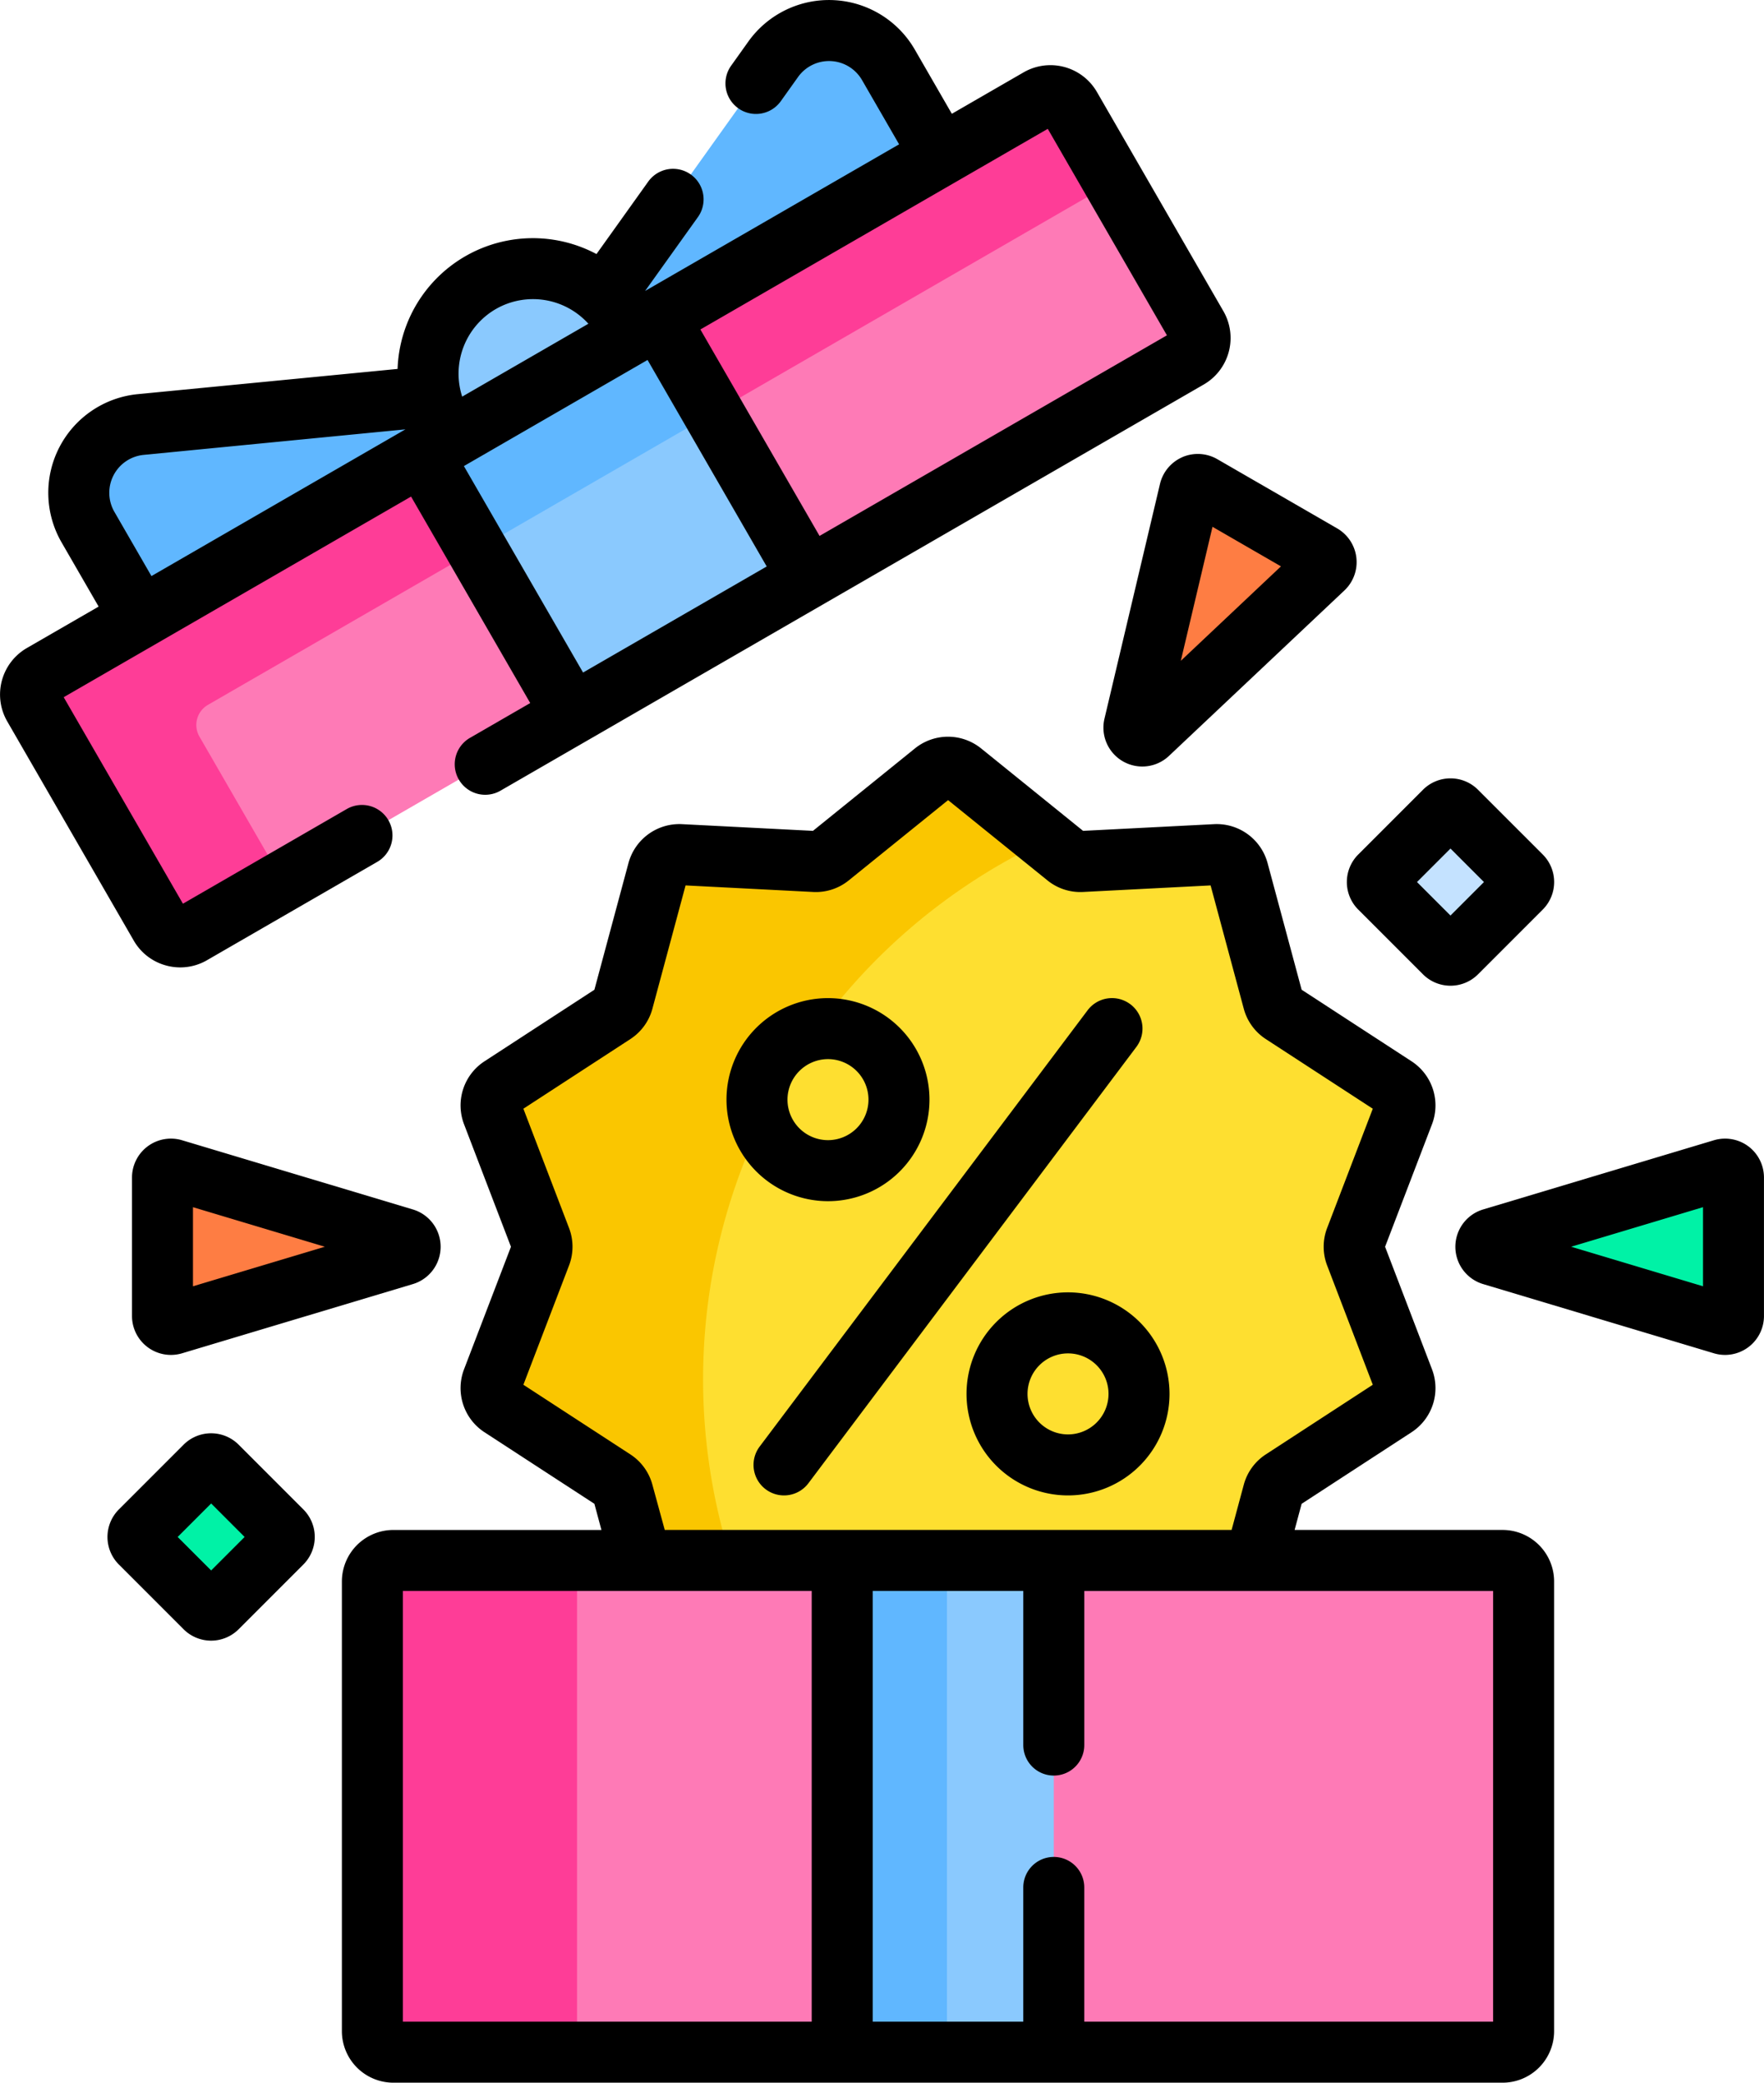
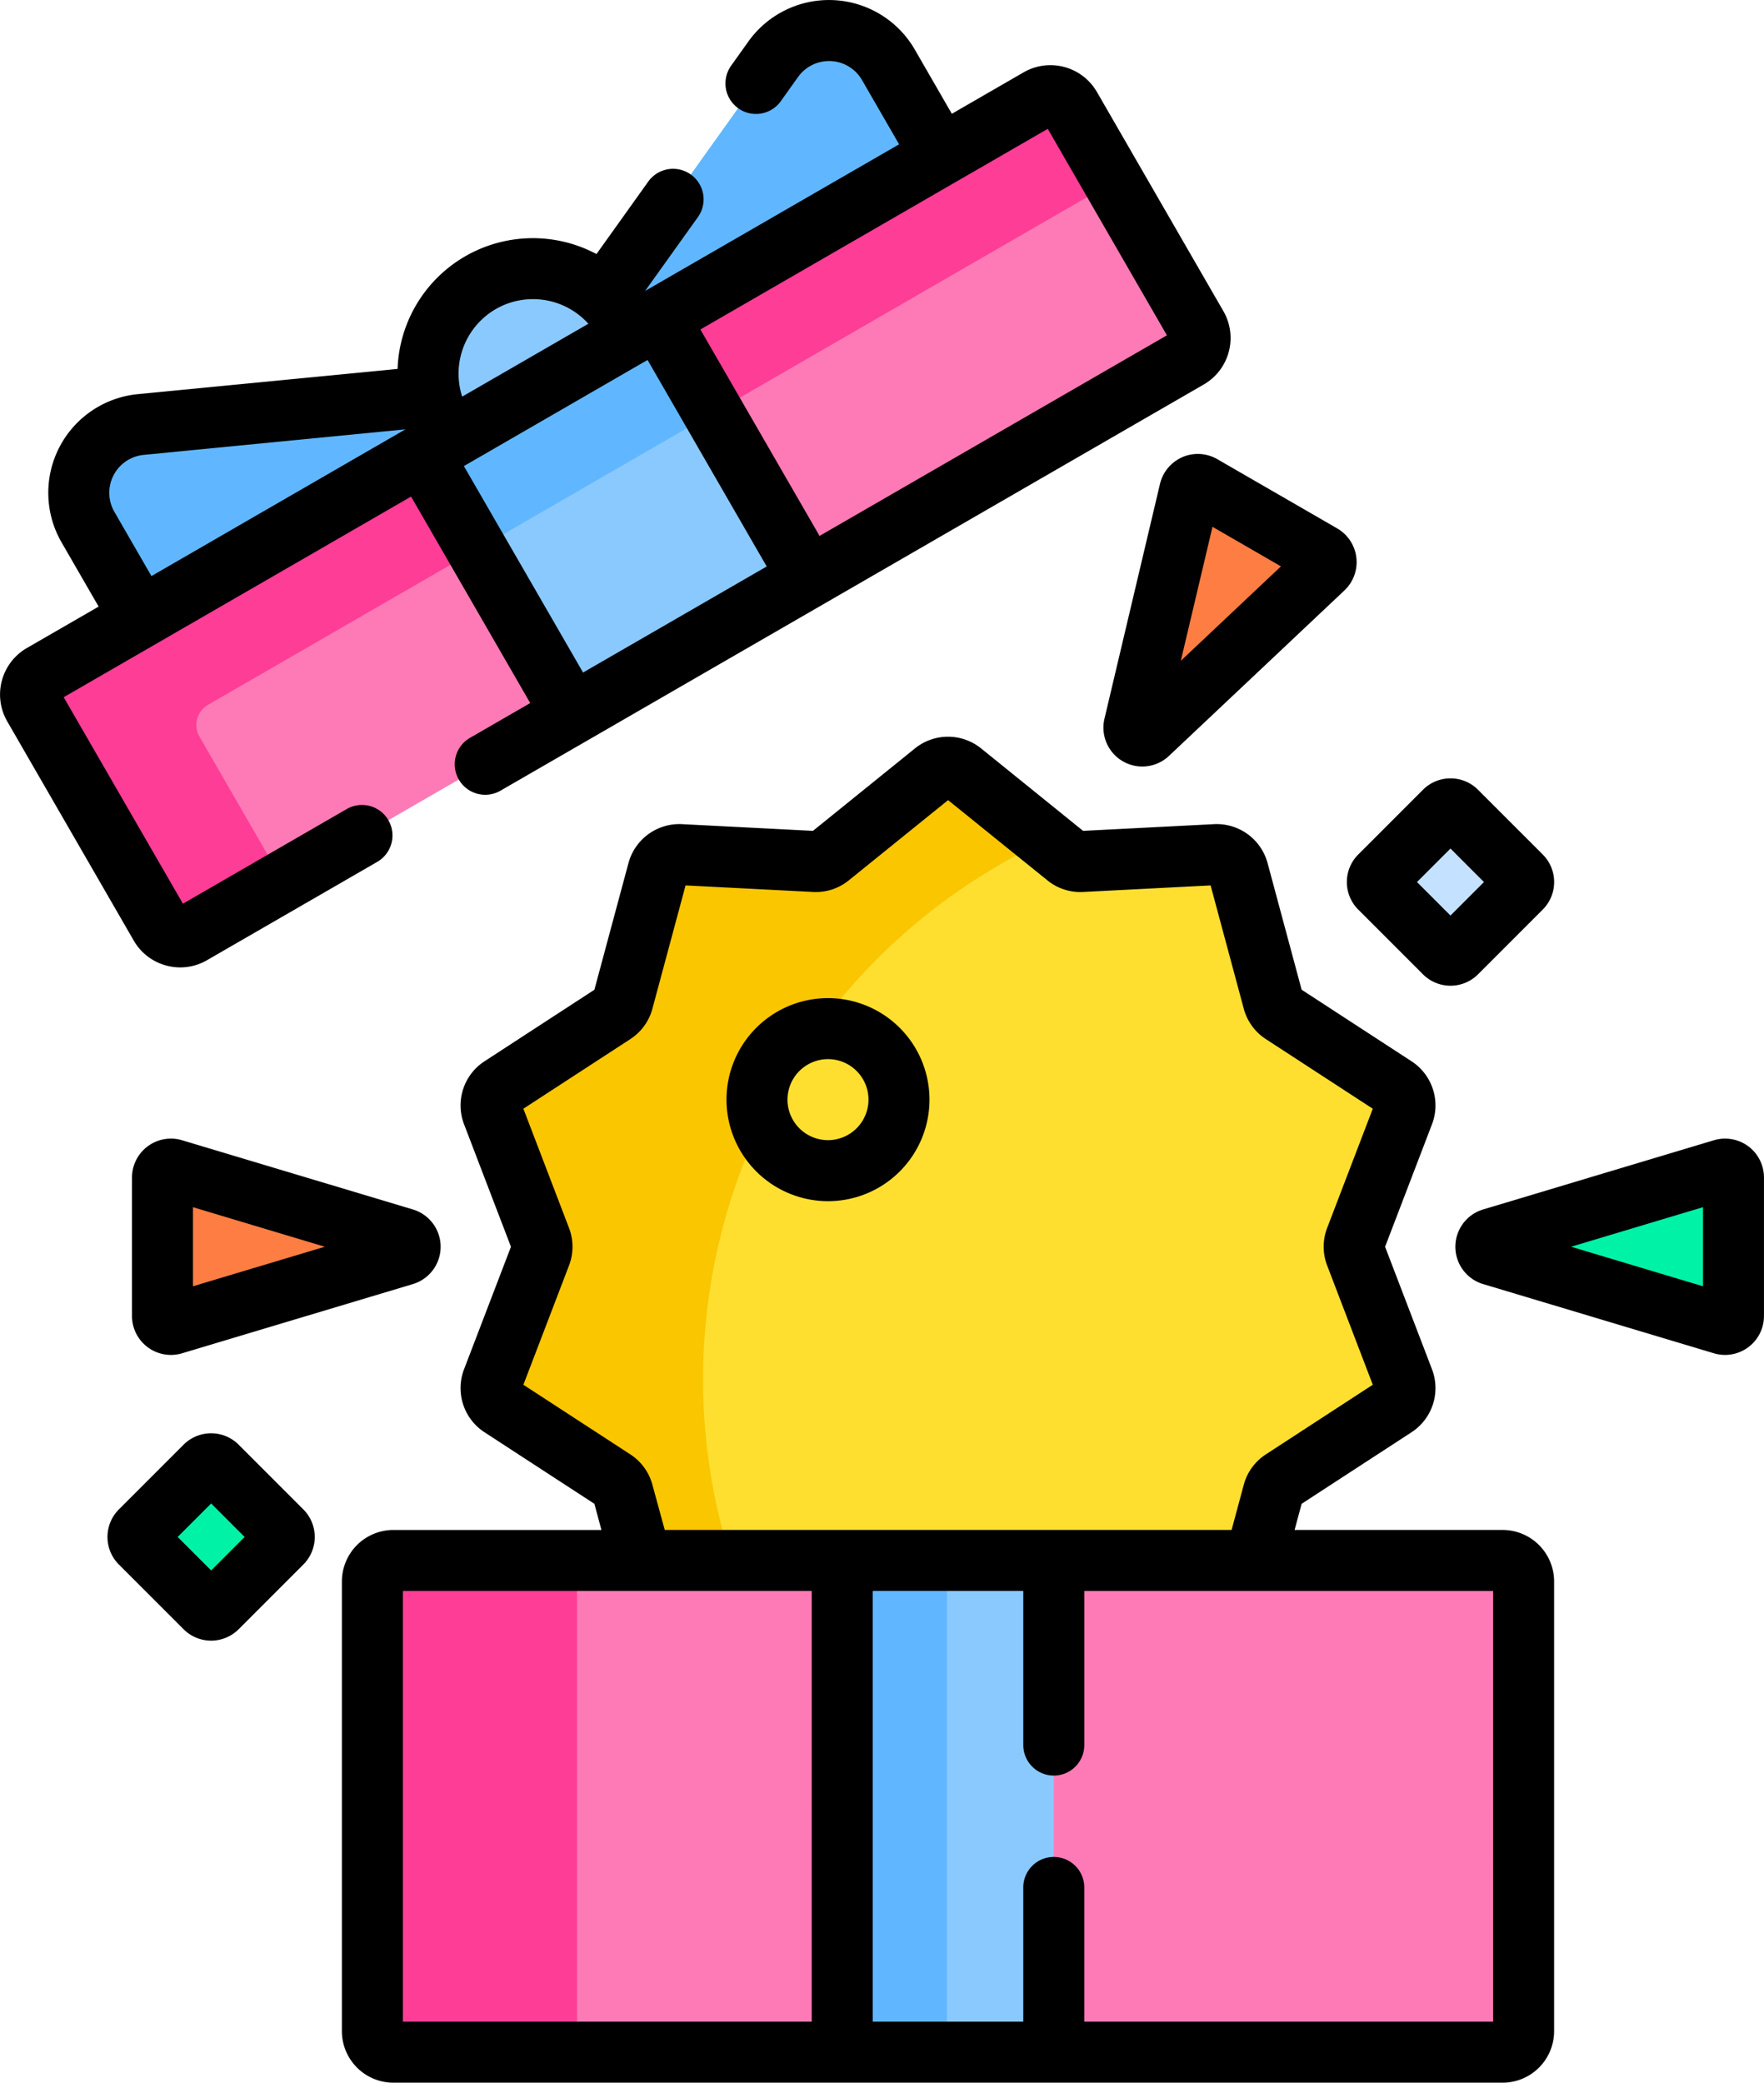
<svg xmlns="http://www.w3.org/2000/svg" width="131.38" height="155.062" viewBox="0 0 131.38 155.062">
  <g id="Raggruppa_4556" data-name="Raggruppa 4556" transform="translate(-39.097 0)">
    <g id="Raggruppa_4538" data-name="Raggruppa 4538" transform="translate(75.664 57.117)">
      <path id="Tracciato_7088" data-name="Tracciato 7088" d="M159.946,234.25a1.628,1.628,0,0,0,.633,1.947l8.405,5.471a1.629,1.629,0,0,1,.684.942l1.358,5.046h45.7l1.358-5.046a1.629,1.629,0,0,1,.684-.942l8.405-5.471a1.629,1.629,0,0,0,.633-1.947l-3.585-9.367a1.627,1.627,0,0,1,0-1.164l3.585-9.367a1.628,1.628,0,0,0-.633-1.947l-8.405-5.471a1.629,1.629,0,0,1-.684-.942l-2.606-9.685a1.628,1.628,0,0,0-1.656-1.2l-10.016.515a1.628,1.628,0,0,1-1.107-.36l-7.8-6.3a1.628,1.628,0,0,0-2.047,0l-7.8,6.3a1.628,1.628,0,0,1-1.107.36l-10.016-.515a1.629,1.629,0,0,0-1.656,1.2l-2.606,9.685a1.628,1.628,0,0,1-.684.942l-8.405,5.471a1.629,1.629,0,0,0-.633,1.947l3.585,9.367a1.63,1.63,0,0,1,0,1.164Z" transform="translate(-159.838 -188.595)" fill="#fedf30" />
-       <path id="Tracciato_7089" data-name="Tracciato 7089" d="M159.946,234.25a1.628,1.628,0,0,0,.633,1.947l8.405,5.471a1.629,1.629,0,0,1,.684.942l1.358,5.046h6.714a44.268,44.268,0,0,1,23.46-53.608l-6.3-5.091a1.628,1.628,0,0,0-2.047,0l-7.8,6.3a1.629,1.629,0,0,1-1.107.36l-10.016-.515a1.628,1.628,0,0,0-1.656,1.2l-2.606,9.685a1.628,1.628,0,0,1-.684.942l-8.405,5.471a1.629,1.629,0,0,0-.633,1.947l3.585,9.367a1.63,1.63,0,0,1,0,1.164Z" transform="translate(-159.838 -188.595)" fill="#fac600" />
+       <path id="Tracciato_7089" data-name="Tracciato 7089" d="M159.946,234.25a1.628,1.628,0,0,0,.633,1.947l8.405,5.471a1.629,1.629,0,0,1,.684.942l1.358,5.046h6.714a44.268,44.268,0,0,1,23.46-53.608l-6.3-5.091a1.628,1.628,0,0,0-2.047,0l-7.8,6.3a1.629,1.629,0,0,1-1.107.36l-10.016-.515l-2.606,9.685a1.628,1.628,0,0,1-.684.942l-8.405,5.471a1.629,1.629,0,0,0-.633,1.947l3.585,9.367a1.63,1.63,0,0,1,0,1.164Z" transform="translate(-159.838 -188.595)" fill="#fac600" />
    </g>
    <g id="Raggruppa_4539" data-name="Raggruppa 4539" transform="translate(66.832 116.178)">
      <path id="Tracciato_7090" data-name="Tracciato 7090" d="M214.852,420.221H132.239a1.565,1.565,0,0,1-1.565-1.565V385.174a1.565,1.565,0,0,1,1.565-1.565h82.614a1.565,1.565,0,0,1,1.565,1.565v33.483A1.565,1.565,0,0,1,214.852,420.221Z" transform="translate(-130.674 -383.609)" fill="#fe7ab6" />
    </g>
    <g id="Raggruppa_4540" data-name="Raggruppa 4540" transform="translate(66.832 116.178)">
      <path id="Tracciato_7091" data-name="Tracciato 7091" d="M145.916,418.657V385.174a1.565,1.565,0,0,1,1.565-1.565H132.239a1.565,1.565,0,0,0-1.565,1.565v33.483a1.565,1.565,0,0,0,1.565,1.565h15.242A1.565,1.565,0,0,1,145.916,418.657Z" transform="translate(-130.674 -383.609)" fill="#fe3d97" />
    </g>
    <g id="Raggruppa_4541" data-name="Raggruppa 4541" transform="translate(101.824 116.178)">
      <path id="Tracciato_7092" data-name="Tracciato 7092" d="M246.215,383.608h15.758v36.613H246.215Z" transform="translate(-246.215 -383.608)" fill="#8ac9fe" />
    </g>
    <g id="Raggruppa_4542" data-name="Raggruppa 4542" transform="translate(101.824 116.178)">
      <path id="Tracciato_7093" data-name="Tracciato 7093" d="M246.215,383.609h7.8v36.613h-7.8Z" transform="translate(-246.215 -383.609)" fill="#60b7ff" />
    </g>
    <g id="Raggruppa_4548" data-name="Raggruppa 4548" transform="translate(41.37 2.272)">
      <g id="Raggruppa_4543" data-name="Raggruppa 4543" transform="translate(3.589)">
        <path id="Tracciato_7094" data-name="Tracciato 7094" d="M189.1,29.137l.557.964,23.032-13.3-3.9-6.749a5.108,5.108,0,0,0-8.58-.416L187.61,27.275a7.816,7.816,0,0,1,1.494,1.861Z" transform="translate(-148.493 -7.5)" fill="#60b7ff" />
        <path id="Tracciato_7095" data-name="Tracciato 7095" d="M63.036,113.912l23.032-13.3-.557-.964a7.824,7.824,0,0,1-.865-2.224l-21.578,2.1a5.108,5.108,0,0,0-3.929,7.638Z" transform="translate(-58.45 -70.191)" fill="#60b7ff" />
      </g>
      <path id="Tracciato_7096" data-name="Tracciato 7096" d="M145.947,78.722,159.5,70.9l-.557-.964a7.822,7.822,0,1,0-13.549,7.822Z" transform="translate(-114.74 -48.299)" fill="#8ac9fe" />
      <g id="Raggruppa_4544" data-name="Raggruppa 4544" transform="translate(0 4.85)">
        <path id="Tracciato_7097" data-name="Tracciato 7097" d="M121.7,23.747,47.465,66.606a1.727,1.727,0,0,0-.632,2.359l9.419,16.315a1.727,1.727,0,0,0,2.359.632l74.235-42.859a1.727,1.727,0,0,0,.632-2.359l-9.419-16.315A1.727,1.727,0,0,0,121.7,23.747Z" transform="translate(-46.601 -23.515)" fill="#fe7ab6" />
      </g>
      <g id="Raggruppa_4545" data-name="Raggruppa 4545" transform="translate(0 4.85)">
        <path id="Tracciato_7098" data-name="Tracciato 7098" d="M59.181,71.232a1.727,1.727,0,0,1,.632-2.359l67.45-38.942-3.205-5.552a1.727,1.727,0,0,0-2.359-.632L47.465,66.606a1.727,1.727,0,0,0-.632,2.359L56.252,85.28a1.727,1.727,0,0,0,2.359.632L65.4,82Z" transform="translate(-46.601 -23.515)" fill="#fe3d97" />
      </g>
      <g id="Raggruppa_4546" data-name="Raggruppa 4546" transform="translate(29.173 21.427)">
        <path id="Tracciato_7099" data-name="Tracciato 7099" d="M0,0H20.338V22.293H0Z" transform="matrix(0.866, -0.5, 0.5, 0.866, 0, 10.169)" fill="#8ac9fe" />
      </g>
      <g id="Raggruppa_4547" data-name="Raggruppa 4547" transform="translate(29.174 21.426)">
        <path id="Tracciato_7100" data-name="Tracciato 7100" d="M0,0H20.338V8.138H0Z" transform="matrix(0.866, -0.5, 0.5, 0.866, 0, 10.169)" fill="#60b7ff" />
      </g>
    </g>
    <g id="Raggruppa_4549" data-name="Raggruppa 4549" transform="translate(123.55 36.068)">
      <path id="Tracciato_7101" data-name="Tracciato 7101" d="M319.009,137.645l13.064-12.315a.626.626,0,0,0-.116-1l-8.931-5.156a.626.626,0,0,0-.922.4l-4.133,17.471A.626.626,0,0,0,319.009,137.645Z" transform="translate(-317.952 -119.093)" fill="#fe7d43" />
    </g>
    <g id="Raggruppa_4552" data-name="Raggruppa 4552" transform="translate(51.2 87.041)">
      <g id="Raggruppa_4550" data-name="Raggruppa 4550" transform="translate(98.559 0)">
        <path id="Tracciato_7102" data-name="Tracciato 7102" d="M404.935,293.783l17.2,5.156a.626.626,0,0,0,.806-.6V288.028a.626.626,0,0,0-.806-.6l-17.2,5.156A.626.626,0,0,0,404.935,293.783Z" transform="translate(-404.489 -287.401)" fill="#00f2a6" />
      </g>
      <g id="Raggruppa_4551" data-name="Raggruppa 4551" transform="translate(0)">
        <path id="Tracciato_7103" data-name="Tracciato 7103" d="M97.06,292.583l-17.2-5.156a.626.626,0,0,0-.806.6v10.312a.626.626,0,0,0,.806.6l17.2-5.156A.626.626,0,0,0,97.06,292.583Z" transform="translate(-79.058 -287.4)" fill="#fe7d43" />
      </g>
    </g>
    <g id="Raggruppa_4553" data-name="Raggruppa 4553" transform="translate(141.681 60.222)">
      <path id="Tracciato_7104" data-name="Tracciato 7104" d="M382.822,199.031,378,203.852a.626.626,0,0,0,0,.885l4.821,4.821a.626.626,0,0,0,.885,0l4.821-4.821a.626.626,0,0,0,0-.885l-4.821-4.821A.626.626,0,0,0,382.822,199.031Z" transform="translate(-377.818 -198.848)" fill="#c4e2ff" />
    </g>
    <g id="Raggruppa_4554" data-name="Raggruppa 4554" transform="translate(49.375 108.981)">
      <path id="Tracciato_7105" data-name="Tracciato 7105" d="M78.036,360.027l-4.821,4.821a.626.626,0,0,0,0,.885l4.821,4.821a.626.626,0,0,0,.885,0l4.821-4.821a.626.626,0,0,0,0-.885l-4.821-4.821A.626.626,0,0,0,78.036,360.027Z" transform="translate(-73.032 -359.844)" fill="#00f2a6" />
    </g>
    <g id="Raggruppa_4555" data-name="Raggruppa 4555" transform="translate(39.097 0)">
      <path id="Tracciato_7106" data-name="Tracciato 7106" d="M225.315,260.485a7.559,7.559,0,1,0-7.559-7.559A7.568,7.568,0,0,0,225.315,260.485Zm0-10.576a3.016,3.016,0,1,1-3.016,3.016A3.02,3.02,0,0,1,225.315,249.909Z" transform="translate(-163.648 -171.056)" />
-       <path id="Tracciato_7107" data-name="Tracciato 7107" d="M284.346,317.7a7.559,7.559,0,1,0,7.559,7.559A7.568,7.568,0,0,0,284.346,317.7Zm0,10.576a3.016,3.016,0,1,1,3.016-3.016A3.02,3.02,0,0,1,284.346,328.276Z" transform="translate(-204.801 -221.483)" />
-       <path id="Tracciato_7108" data-name="Tracciato 7108" d="M252.469,245.821a2.271,2.271,0,0,0-3.181.45l-24.425,32.482a2.271,2.271,0,1,0,3.631,2.731L252.919,249a2.271,2.271,0,0,0-.45-3.181Z" transform="translate(-168.285 -171.055)" />
      <path id="Tracciato_7109" data-name="Tracciato 7109" d="M209.623,240.168H194.131l.524-1.947,8.2-5.337a3.92,3.92,0,0,0,1.515-4.662l-3.5-9.137,3.5-9.137a3.921,3.921,0,0,0-1.515-4.663l-8.2-5.337-2.542-9.447a3.926,3.926,0,0,0-3.966-2.881l-9.77.5-7.609-6.149a3.92,3.92,0,0,0-4.9,0l-7.609,6.149-9.77-.5a3.927,3.927,0,0,0-3.966,2.882l-2.542,9.447-8.2,5.337a3.92,3.92,0,0,0-1.515,4.662l3.5,9.137-3.5,9.137a3.921,3.921,0,0,0,1.515,4.663l8.2,5.337.524,1.947H127.01A3.84,3.84,0,0,0,123.174,244v33.484a3.84,3.84,0,0,0,3.836,3.836h82.613a3.841,3.841,0,0,0,3.836-3.836V244A3.84,3.84,0,0,0,209.623,240.168ZM146.3,236.8a3.9,3.9,0,0,0-1.638-2.255l-7.97-5.187,3.4-8.881a3.894,3.894,0,0,0,0-2.788l-3.4-8.882,7.97-5.187a3.9,3.9,0,0,0,1.638-2.255l2.471-9.183,9.5.488a3.884,3.884,0,0,0,2.652-.861l7.4-5.977,7.4,5.976a3.89,3.89,0,0,0,2.652.862l9.5-.488,2.471,9.183a3.9,3.9,0,0,0,1.638,2.255l7.97,5.187-3.4,8.881a3.894,3.894,0,0,0,0,2.788l3.4,8.882-7.97,5.187a3.9,3.9,0,0,0-1.638,2.255l-.906,3.365h-42.22Zm11.865,39.978H127.717v-32.07h30.449Zm50.751,0h-30.45v-9.994a2.271,2.271,0,1,0-4.543,0v9.994H162.709v-32.07h11.215v11.475a2.271,2.271,0,0,0,4.543,0V244.711h30.45Z" transform="translate(-97.711 -126.262)" />
      <path id="Tracciato_7110" data-name="Tracciato 7110" d="M51.482,71.886a4.017,4.017,0,0,0,1.041.138,3.976,3.976,0,0,0,1.993-.537l12.676-7.319a2.271,2.271,0,1,0-2.271-3.934l-12.2,7.047L43.841,51.908,69.713,36.971l8.875,15.372L74.1,54.934a2.271,2.271,0,0,0,2.271,3.934l52.379-30.241a4,4,0,0,0,1.463-5.462L120.795,6.85a4,4,0,0,0-5.462-1.463l-5.344,3.085L107.229,3.69a7.38,7.38,0,0,0-12.394-.6l-1.284,1.8a2.271,2.271,0,0,0,3.7,2.642l1.284-1.8a2.837,2.837,0,0,1,4.765.231l2.761,4.781L87.142,21.663l3.934-5.5a2.271,2.271,0,0,0-3.7-2.642l-3.854,5.393a10.083,10.083,0,0,0-14.814,8.553L49.358,29.345a7.38,7.38,0,0,0-5.676,11.035l2.761,4.781L41.1,48.245a4,4,0,0,0-1.464,5.463l9.42,16.315a3.971,3.971,0,0,0,2.427,1.863ZM82.523,50.071,73.647,34.7l13.679-7.9L96.2,42.174l-8.3,4.792Zm34.61-40.479,8.875,15.373L100.136,39.9,91.261,24.53ZM76.019,23.012a5.559,5.559,0,0,1,6.9,1.091l-9.4,5.427A5.559,5.559,0,0,1,76.019,23.012Zm-28.4,15.1A2.837,2.837,0,0,1,49.8,33.866l19.491-1.9L50.376,42.889Z" transform="translate(-39.097 0)" />
      <path id="Tracciato_7111" data-name="Tracciato 7111" d="M316.335,111.835a2.909,2.909,0,0,0-1.671,1.993L310.531,131.3a2.895,2.895,0,0,0,4.807,2.775L328.4,121.76a2.9,2.9,0,0,0-.538-4.618l-8.93-5.156a2.909,2.909,0,0,0-2.6-.152ZM316.215,127l2.36-9.978,5.1,2.945Z" transform="translate(-228.27 -77.801)" />
      <path id="Tracciato_7112" data-name="Tracciato 7112" d="M418.813,280.478a2.909,2.909,0,0,0-2.562-.451l-17.2,5.156a2.9,2.9,0,0,0,0,5.55l17.2,5.156a2.871,2.871,0,0,0,.827.121,2.9,2.9,0,0,0,2.9-2.9V282.8A2.909,2.909,0,0,0,418.813,280.478ZM415.438,290.9l-9.822-2.945,9.822-2.945Z" transform="translate(-288.6 -195.135)" />
      <path id="Tracciato_7113" data-name="Tracciato 7113" d="M75.288,280.027a2.9,2.9,0,0,0-3.729,2.775v10.312a2.9,2.9,0,0,0,3.729,2.775l17.2-5.156a2.9,2.9,0,0,0,0-5.55ZM76.1,290.9v-5.889l9.822,2.945Z" transform="translate(-61.728 -195.135)" />
      <path id="Tracciato_7114" data-name="Tracciato 7114" d="M371.167,201.114l4.821,4.822a2.9,2.9,0,0,0,4.1,0l4.821-4.821a2.9,2.9,0,0,0,0-4.1l-4.821-4.82a2.9,2.9,0,0,0-4.1,0l-4.821,4.821a2.9,2.9,0,0,0,0,4.1Zm6.87-4.542,2.494,2.494-2.494,2.494-2.494-2.494Z" transform="translate(-270.007 -133.397)" />
      <path id="Tracciato_7115" data-name="Tracciato 7115" d="M75.3,353.195a2.9,2.9,0,0,0-4.1,0l-4.821,4.821a2.9,2.9,0,0,0,0,4.1l4.82,4.82a2.9,2.9,0,0,0,4.1,0l4.821-4.821a2.9,2.9,0,0,0,0-4.1Zm-2.048,9.364-2.494-2.494,2.494-2.494,2.494,2.494Z" transform="translate(-57.526 -245.637)" />
    </g>
  </g>
</svg>